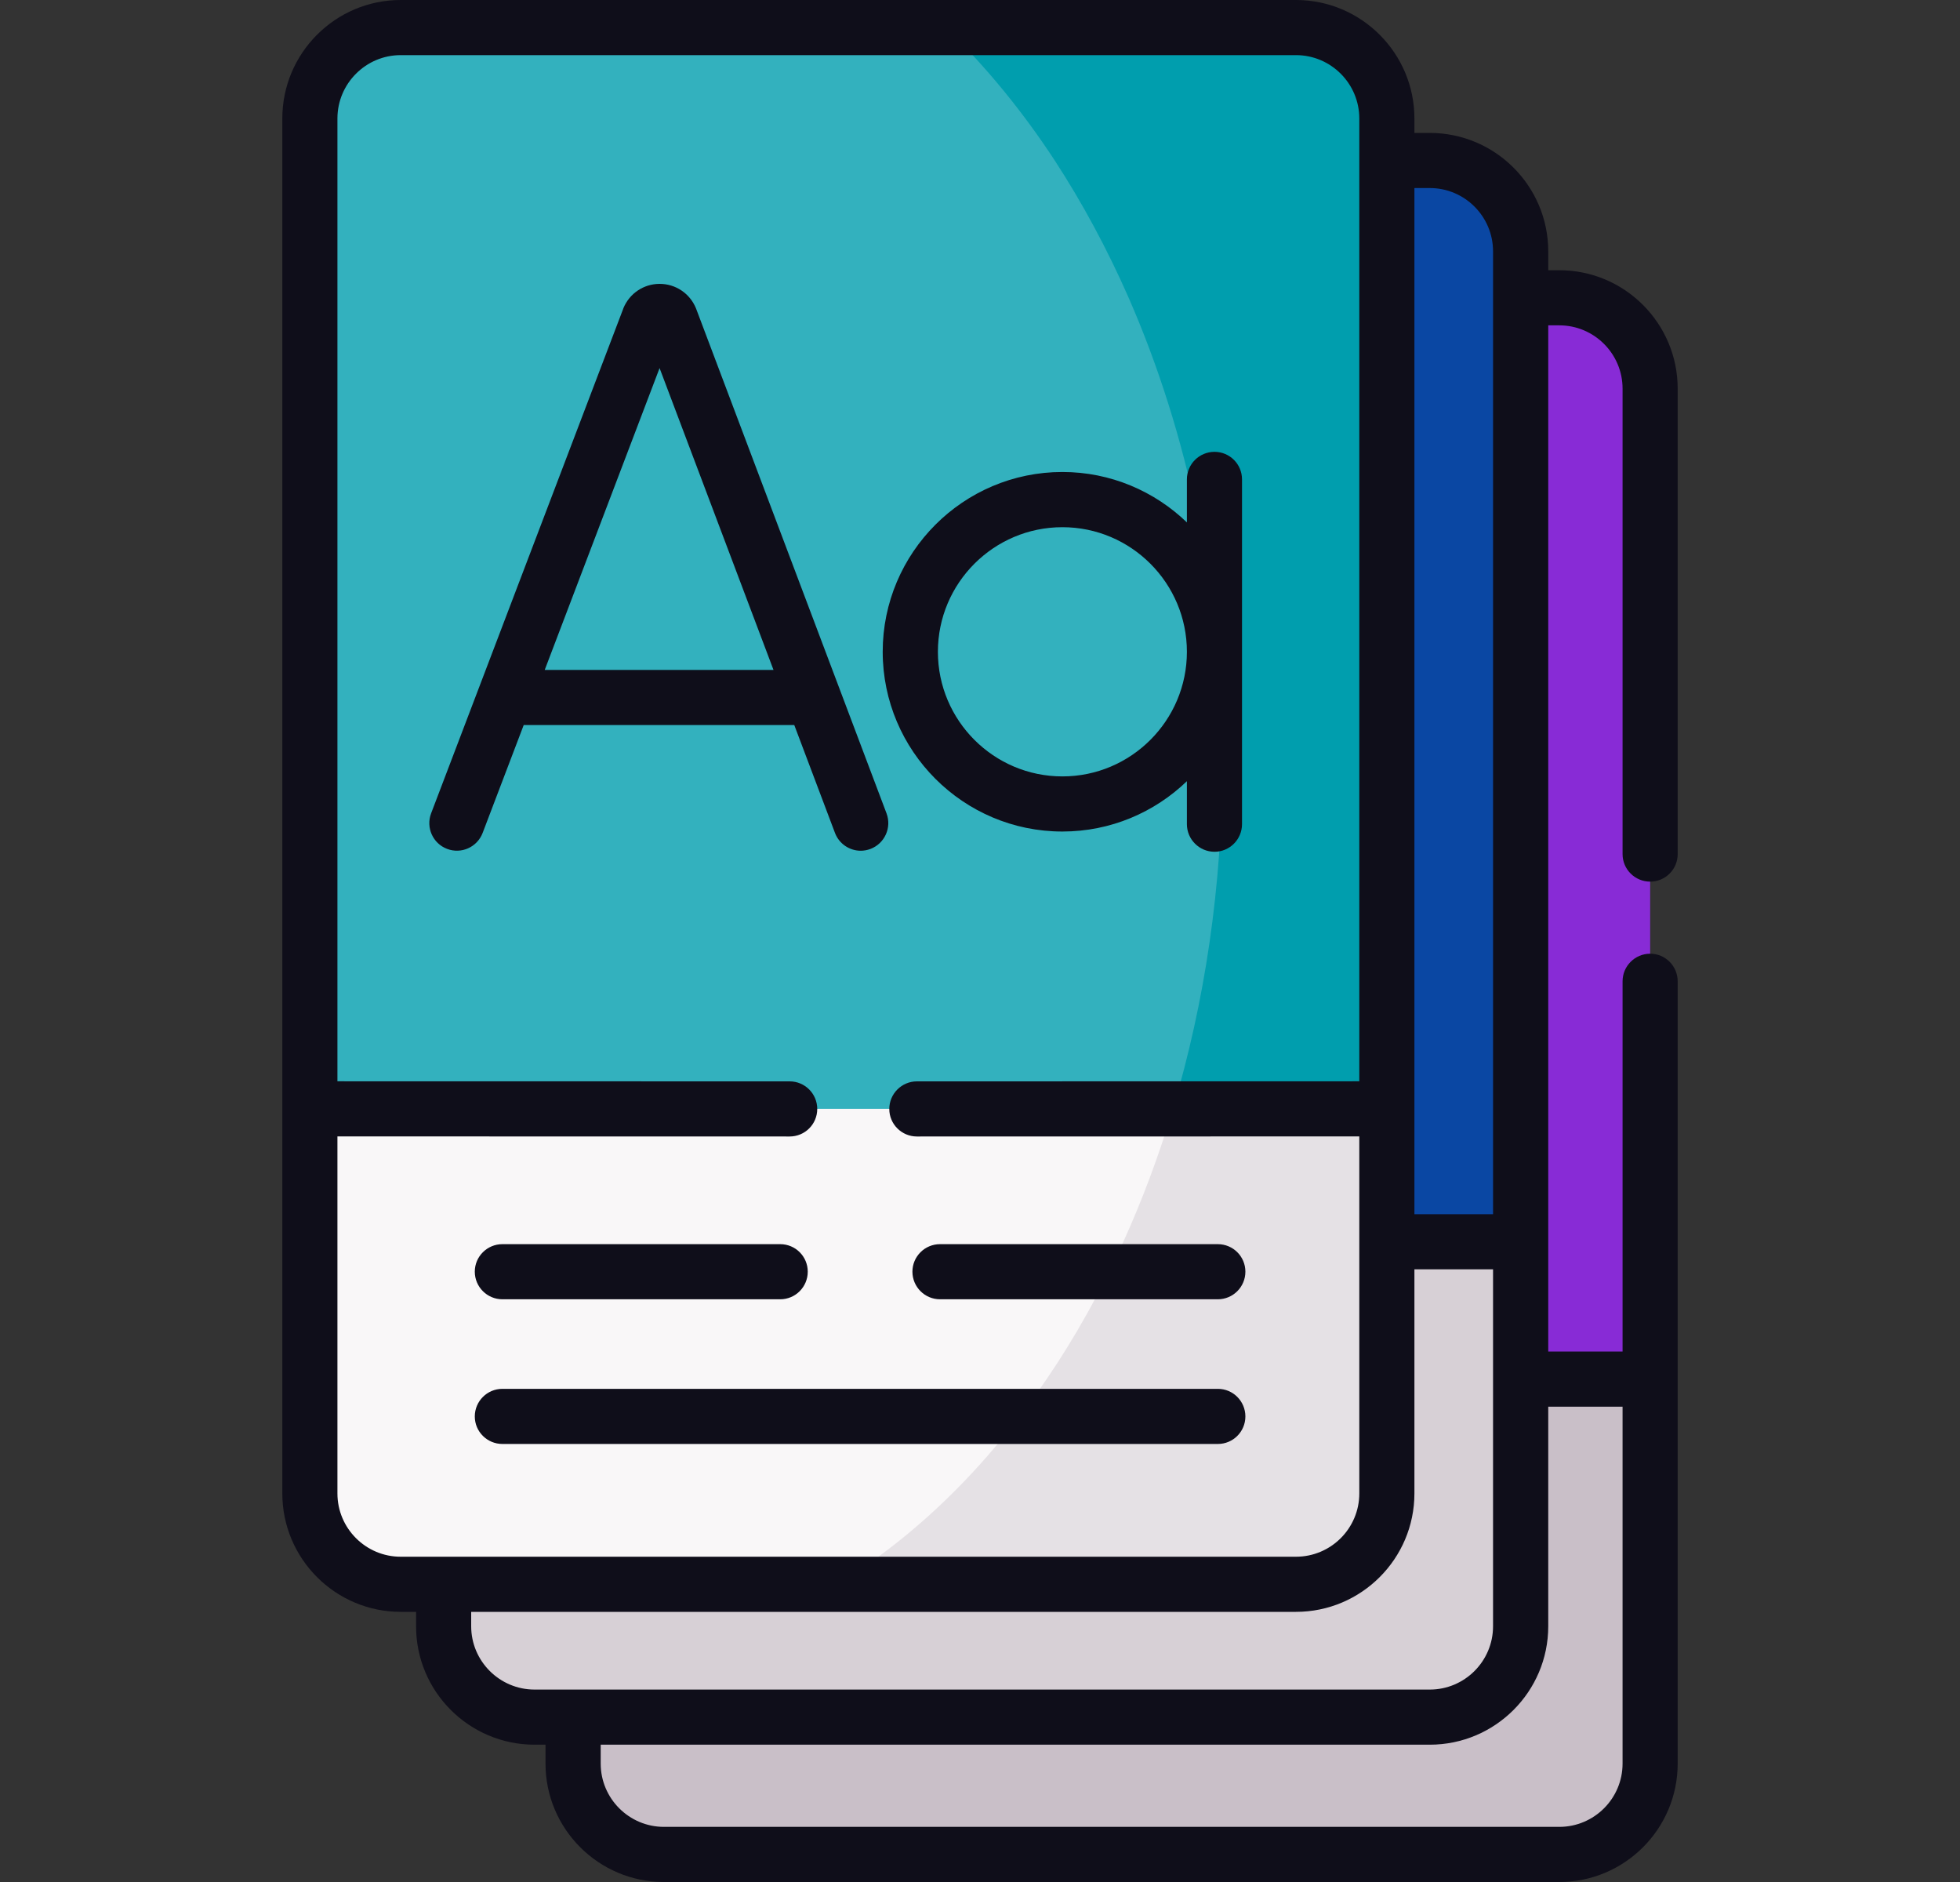
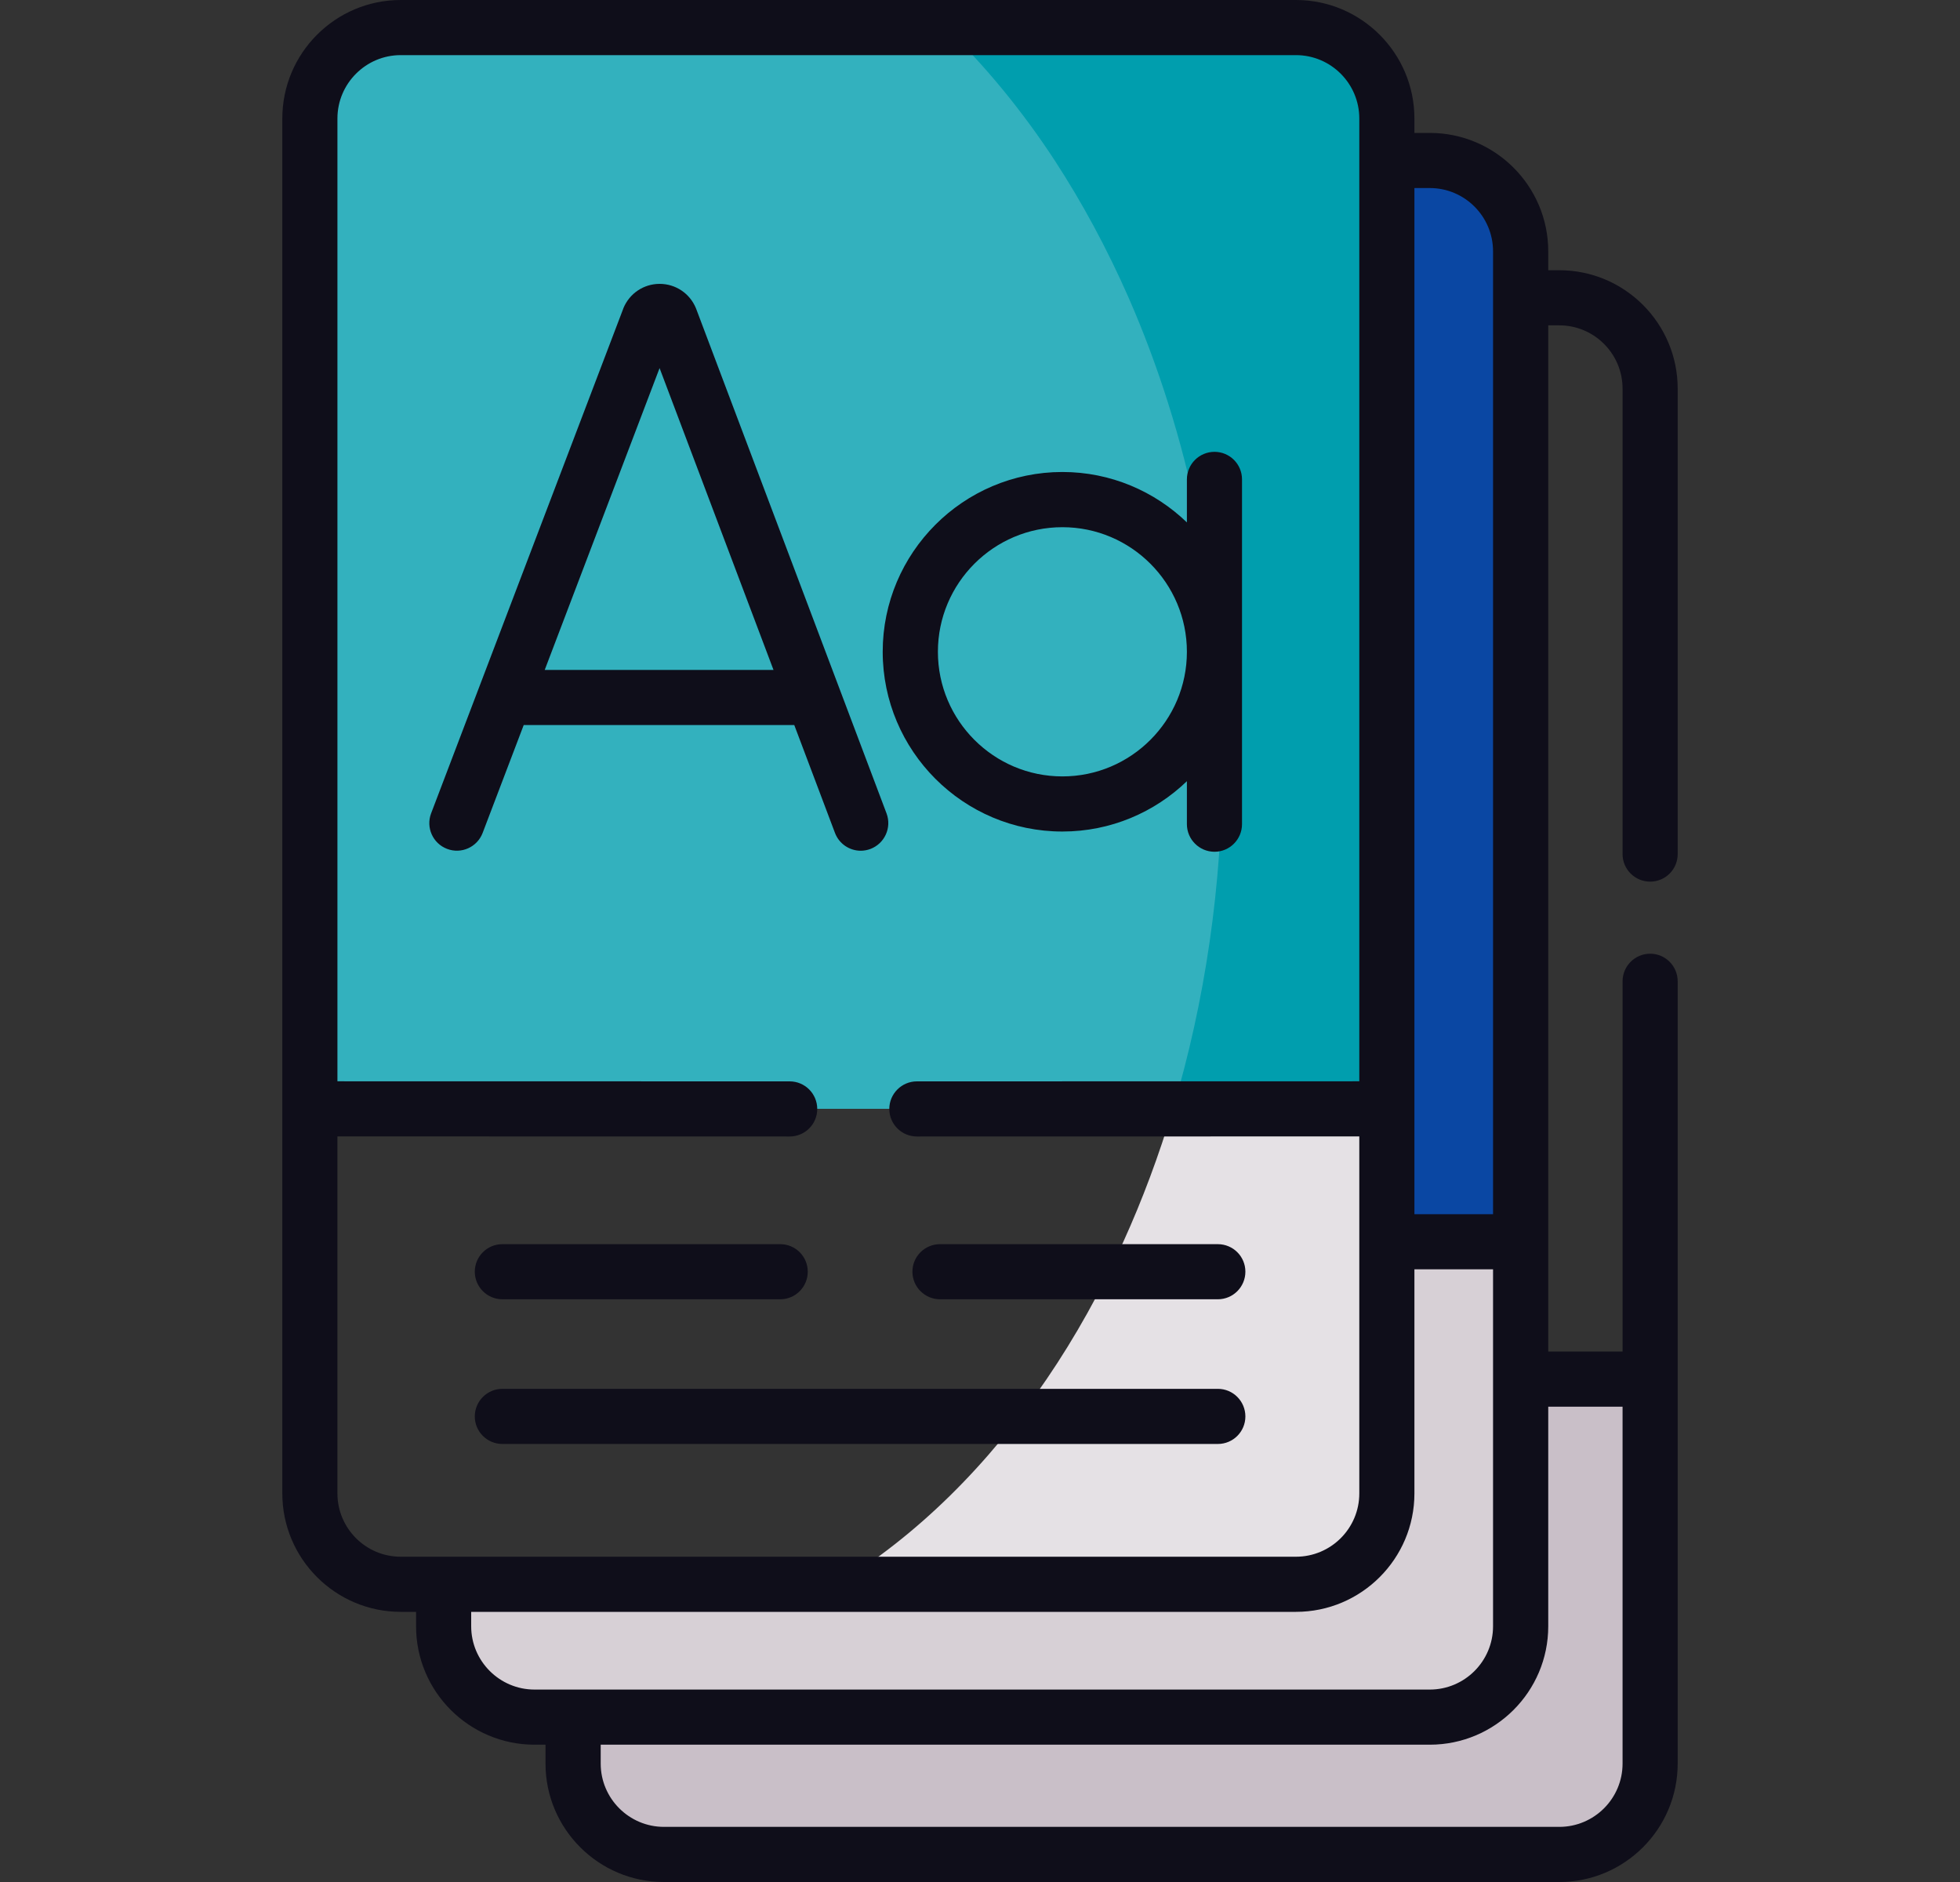
<svg xmlns="http://www.w3.org/2000/svg" width="25" height="24" viewBox="0 0 25 24" fill="none">
  <rect x="0" y="0" width="25" height="24" fill="#333333" stroke="none" />
  <g clip-path="url(#clip0_4_773)">
    <path fill-rule="evenodd" clip-rule="evenodd" d="M17.69 14.14V3.797V2.046V1.511C17.69 0.873 17.168 0.352 16.53 0.352H5.111C4.473 0.352 3.952 0.873 3.952 1.511V14.14H5.658H7.31H17.69Z" fill="#33B1BE" />
-     <path fill-rule="evenodd" clip-rule="evenodd" d="M17.69 14.14H7.31H5.658H3.952V19.045C3.952 19.681 4.473 20.203 5.111 20.203H5.659H7.31H16.53C17.168 20.203 17.69 19.681 17.69 19.045V17.587V15.836V14.14Z" fill="#F9F7F8" />
    <path fill-rule="evenodd" clip-rule="evenodd" d="M17.69 15.836H19.396V3.797V3.205C19.396 2.568 18.875 2.046 18.237 2.046H17.69V3.797V14.14V15.836H17.69Z" fill="#0A47A3" />
    <path fill-rule="evenodd" clip-rule="evenodd" d="M19.396 15.836H17.69V17.587V19.045C17.69 19.681 17.168 20.203 16.53 20.203H7.31H5.658V20.739C5.658 21.377 6.181 21.898 6.818 21.898H7.31H18.237C18.875 21.898 19.396 21.377 19.396 20.739V17.587L19.396 15.836Z" fill="#D7D0D6" />
-     <path fill-rule="evenodd" clip-rule="evenodd" d="M19.396 15.836V17.587H21.048V4.956C21.048 4.318 20.525 3.797 19.889 3.797H19.396V15.836Z" fill="#882BD6" />
    <path fill-rule="evenodd" clip-rule="evenodd" d="M21.048 17.587H19.396V20.739C19.396 21.377 18.875 21.898 18.237 21.898H7.31V22.49C7.31 23.127 7.831 23.649 8.469 23.649H19.889C20.525 23.649 21.048 23.127 21.048 22.49V17.587H21.048Z" fill="#C9BFC8" />
    <path fill-rule="evenodd" clip-rule="evenodd" d="M14.396 3.797C15.153 5.527 15.591 7.563 15.591 9.741C15.591 11.301 15.366 12.786 14.961 14.14H17.69V3.797V2.046V1.511C17.69 0.873 17.168 0.352 16.53 0.352H12.062C12.569 0.842 13.037 1.411 13.453 2.046C13.805 2.586 14.121 3.172 14.396 3.797Z" fill="#009EAE" />
    <path fill-rule="evenodd" clip-rule="evenodd" d="M17.69 14.14H14.961C14.783 14.733 14.572 15.299 14.328 15.836C14.043 16.463 13.716 17.05 13.35 17.587C12.6 18.691 11.692 19.587 10.678 20.203H16.53C17.168 20.203 17.69 19.681 17.69 19.045V17.587V15.836V14.14H17.69Z" fill="#E5E1E5" />
    <path d="M10.979 10.849C11.02 10.849 11.062 10.841 11.103 10.826C11.284 10.757 11.376 10.555 11.308 10.373L8.88 3.939C8.879 3.936 8.877 3.932 8.876 3.929C8.798 3.741 8.617 3.62 8.414 3.62C8.211 3.62 8.03 3.741 7.952 3.929C7.951 3.932 7.95 3.935 7.949 3.938L5.499 10.372C5.43 10.553 5.521 10.756 5.702 10.825C5.884 10.895 6.087 10.803 6.156 10.622L6.68 9.246H10.131L10.65 10.621C10.703 10.762 10.837 10.849 10.979 10.849ZM6.948 8.543L8.413 4.694L9.866 8.543H6.948Z" fill="#0F0E1A" />
    <path d="M13.551 10.604C14.167 10.604 14.727 10.359 15.139 9.962V10.51C15.139 10.704 15.297 10.862 15.491 10.862C15.685 10.862 15.842 10.704 15.842 10.51V6.113C15.842 5.919 15.685 5.762 15.491 5.762C15.297 5.762 15.139 5.919 15.139 6.113V6.662C14.727 6.265 14.167 6.019 13.551 6.019C12.287 6.019 11.259 7.048 11.259 8.312C11.26 9.576 12.287 10.604 13.551 10.604ZM13.551 6.723C14.427 6.723 15.139 7.436 15.139 8.312C15.139 9.188 14.427 9.901 13.551 9.901C12.675 9.901 11.963 9.188 11.963 8.312C11.963 7.436 12.675 6.723 13.551 6.723Z" fill="#0F0E1A" />
    <path d="M6.408 16.569H9.952C10.146 16.569 10.303 16.411 10.303 16.217C10.303 16.023 10.146 15.866 9.952 15.866H6.408C6.214 15.866 6.056 16.023 6.056 16.217C6.056 16.411 6.214 16.569 6.408 16.569Z" fill="#0F0E1A" />
    <path d="M11.99 16.569H15.533C15.728 16.569 15.885 16.411 15.885 16.217C15.885 16.023 15.728 15.866 15.533 15.866H11.99C11.796 15.866 11.638 16.023 11.638 16.217C11.638 16.411 11.796 16.569 11.99 16.569Z" fill="#0F0E1A" />
    <path d="M6.408 18.414H15.534C15.728 18.414 15.885 18.257 15.885 18.063C15.885 17.869 15.728 17.711 15.534 17.711H6.408C6.214 17.711 6.056 17.869 6.056 18.063C6.056 18.257 6.214 18.414 6.408 18.414Z" fill="#0F0E1A" />
    <path d="M21.048 11.243C21.242 11.243 21.399 11.086 21.399 10.892V4.956C21.399 4.123 20.722 3.446 19.889 3.446H19.748V3.205C19.748 2.372 19.07 1.695 18.237 1.695H18.041V1.511C18.041 0.678 17.363 0 16.53 0H5.111C4.278 0 3.601 0.678 3.601 1.511V19.045C3.601 19.877 4.278 20.555 5.111 20.555H5.307V20.739C5.307 21.572 5.985 22.249 6.818 22.249H6.958V22.49C6.958 23.323 7.636 24 8.469 24H19.889C20.722 24 21.399 23.323 21.399 22.49V12.514C21.399 12.32 21.242 12.162 21.048 12.162C20.854 12.162 20.696 12.32 20.696 12.514V17.235H19.748V4.149H19.889C20.334 4.149 20.696 4.511 20.696 4.956V10.892C20.696 11.086 20.854 11.243 21.048 11.243ZM18.237 2.398C18.682 2.398 19.044 2.76 19.044 3.205V15.484H18.041V2.398H18.237ZM4.304 19.045V14.492L10.072 14.493H10.072C10.267 14.493 10.424 14.336 10.424 14.142C10.424 13.948 10.267 13.79 10.072 13.79L4.304 13.789V1.511C4.304 1.066 4.666 0.703 5.111 0.703H16.53C16.976 0.703 17.338 1.066 17.338 1.511V13.789L11.695 13.79C11.501 13.79 11.343 13.948 11.343 14.142C11.343 14.336 11.501 14.493 11.695 14.493L17.338 14.492V19.045C17.338 19.49 16.976 19.852 16.53 19.852H5.111C4.666 19.852 4.304 19.49 4.304 19.045ZM6.01 20.739V20.555H16.53C17.363 20.555 18.041 19.878 18.041 19.045V16.187H19.044V20.739C19.044 21.184 18.682 21.546 18.237 21.546H6.818C6.373 21.546 6.01 21.184 6.01 20.739ZM20.696 17.939V22.49C20.696 22.935 20.334 23.297 19.889 23.297H8.469C8.024 23.297 7.662 22.935 7.662 22.49V22.249H18.237C19.07 22.249 19.748 21.572 19.748 20.739V17.939H20.696Z" fill="#0F0E1A" />
  </g>
  <defs>
    <clipPath id="clip0_4_773">
      <rect width="24" height="24" fill="white" transform="translate(0.5 0)" />
    </clipPath>
  </defs>
</svg>